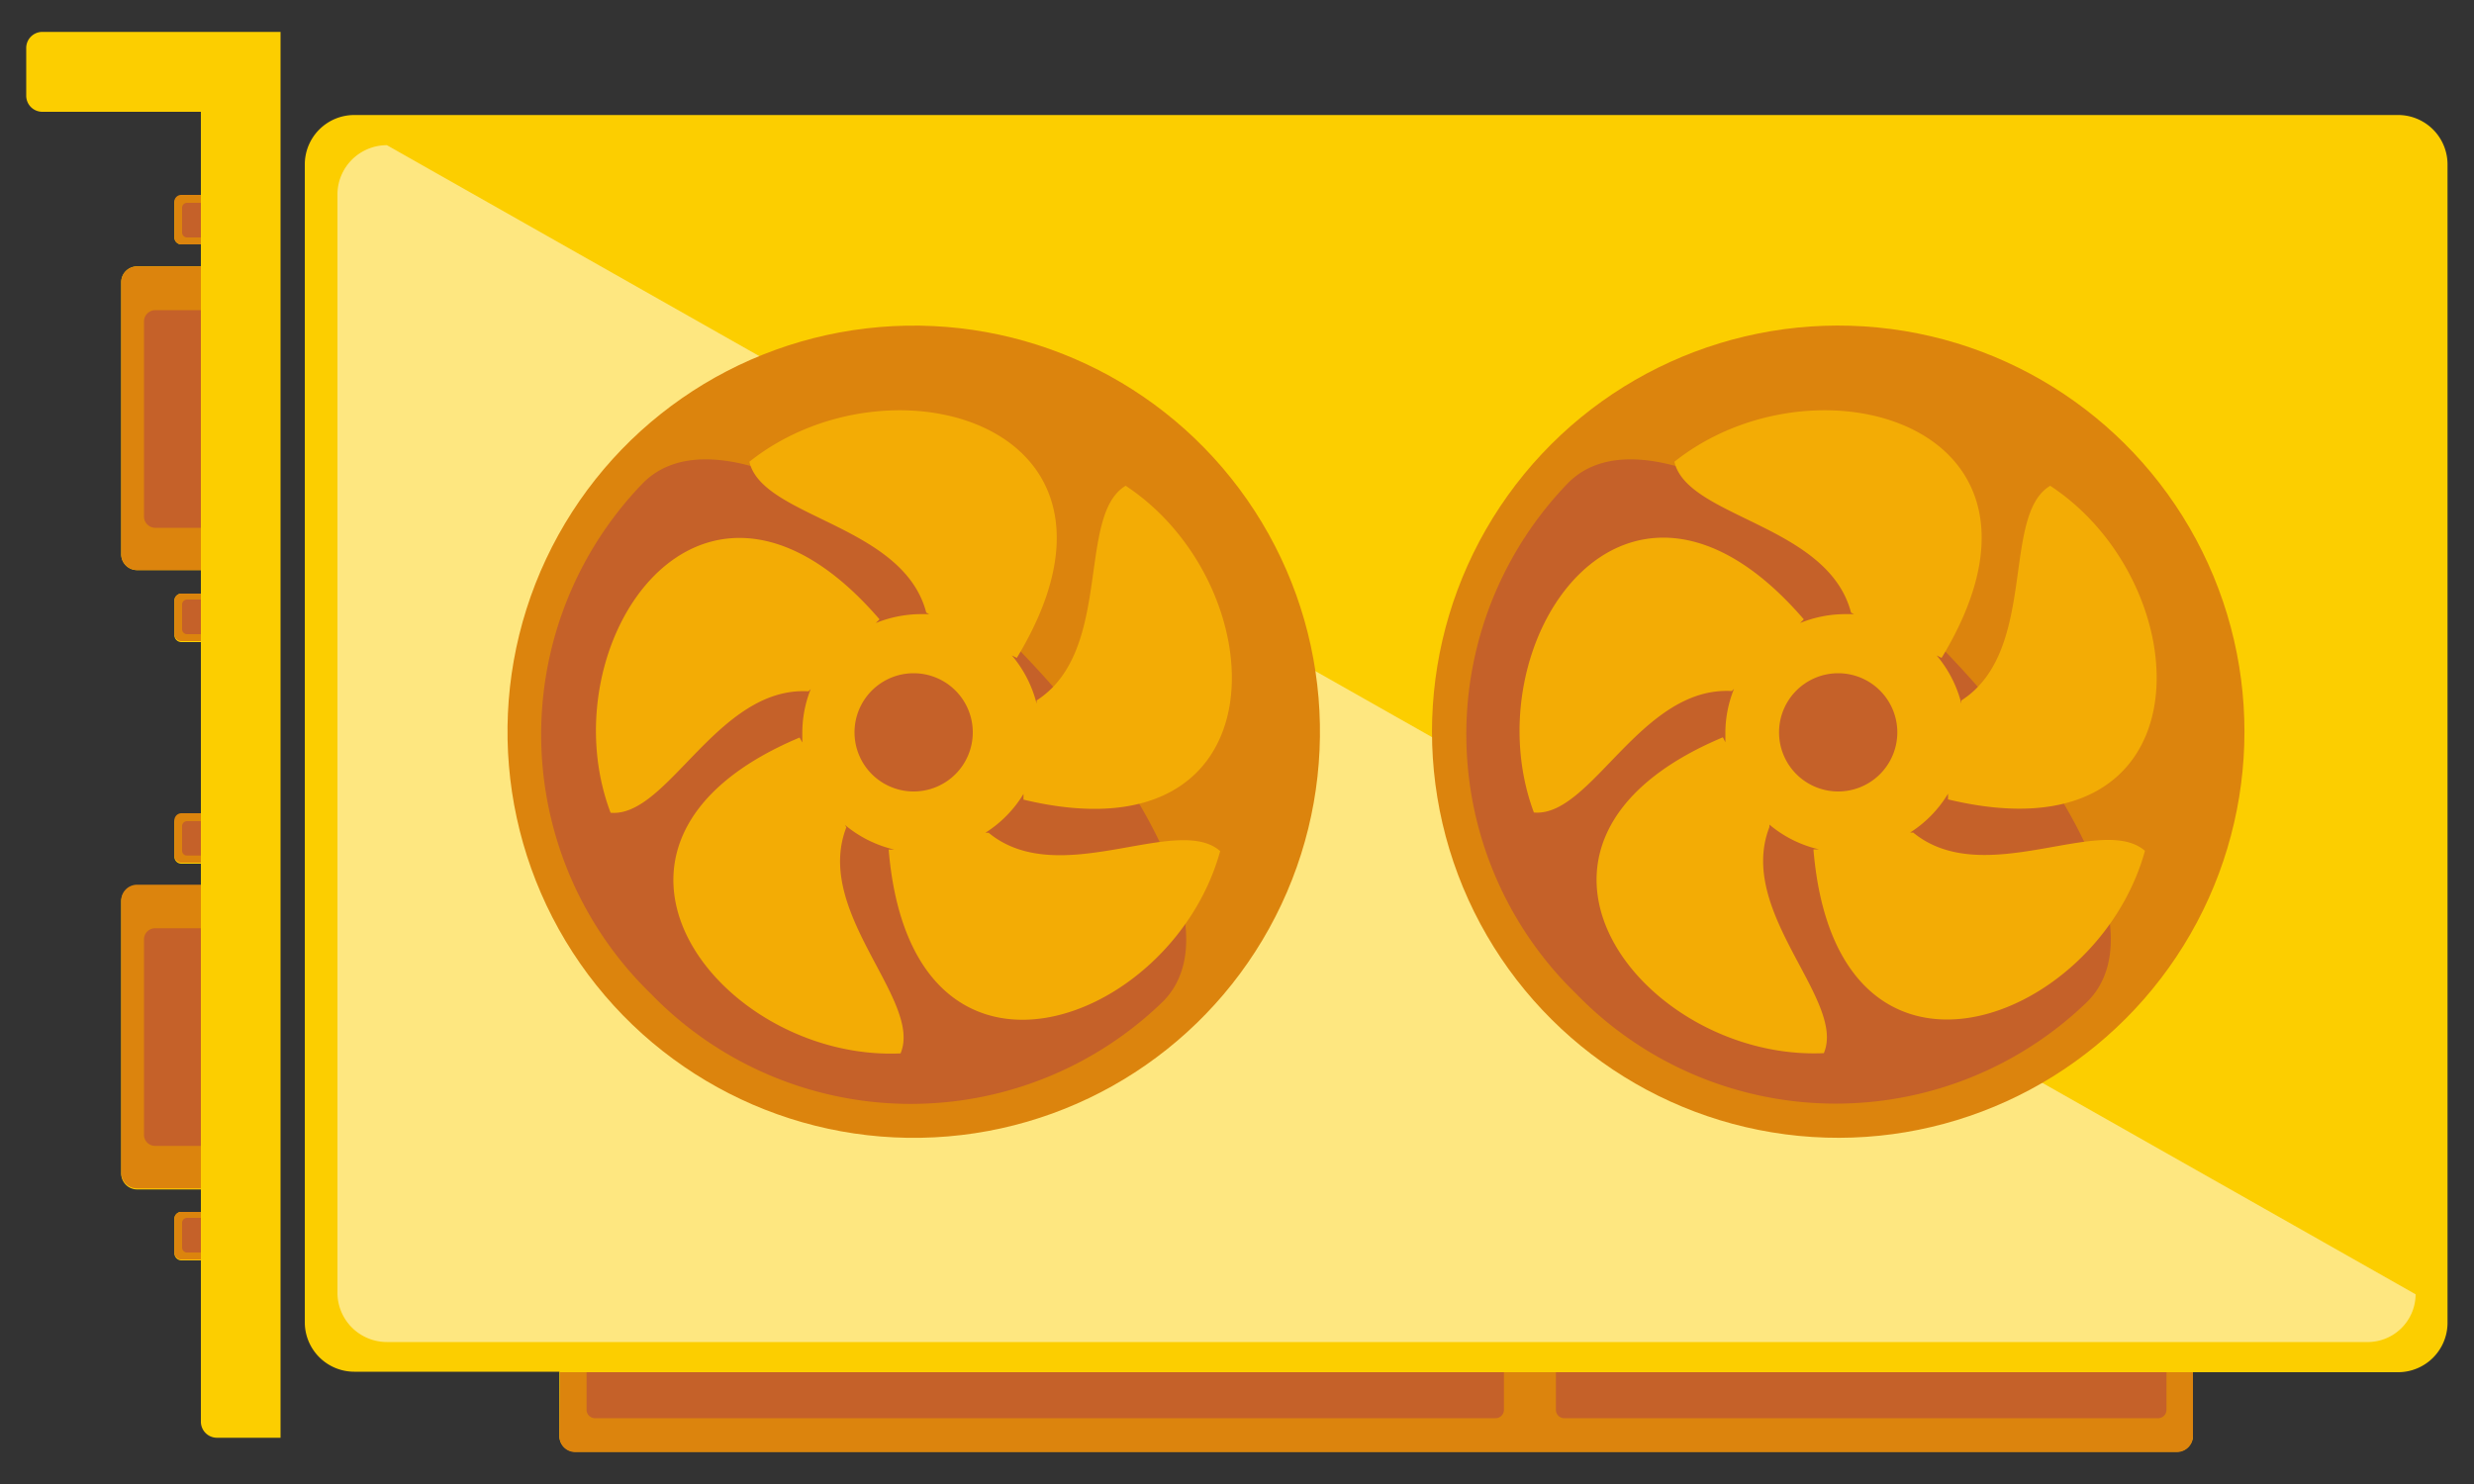
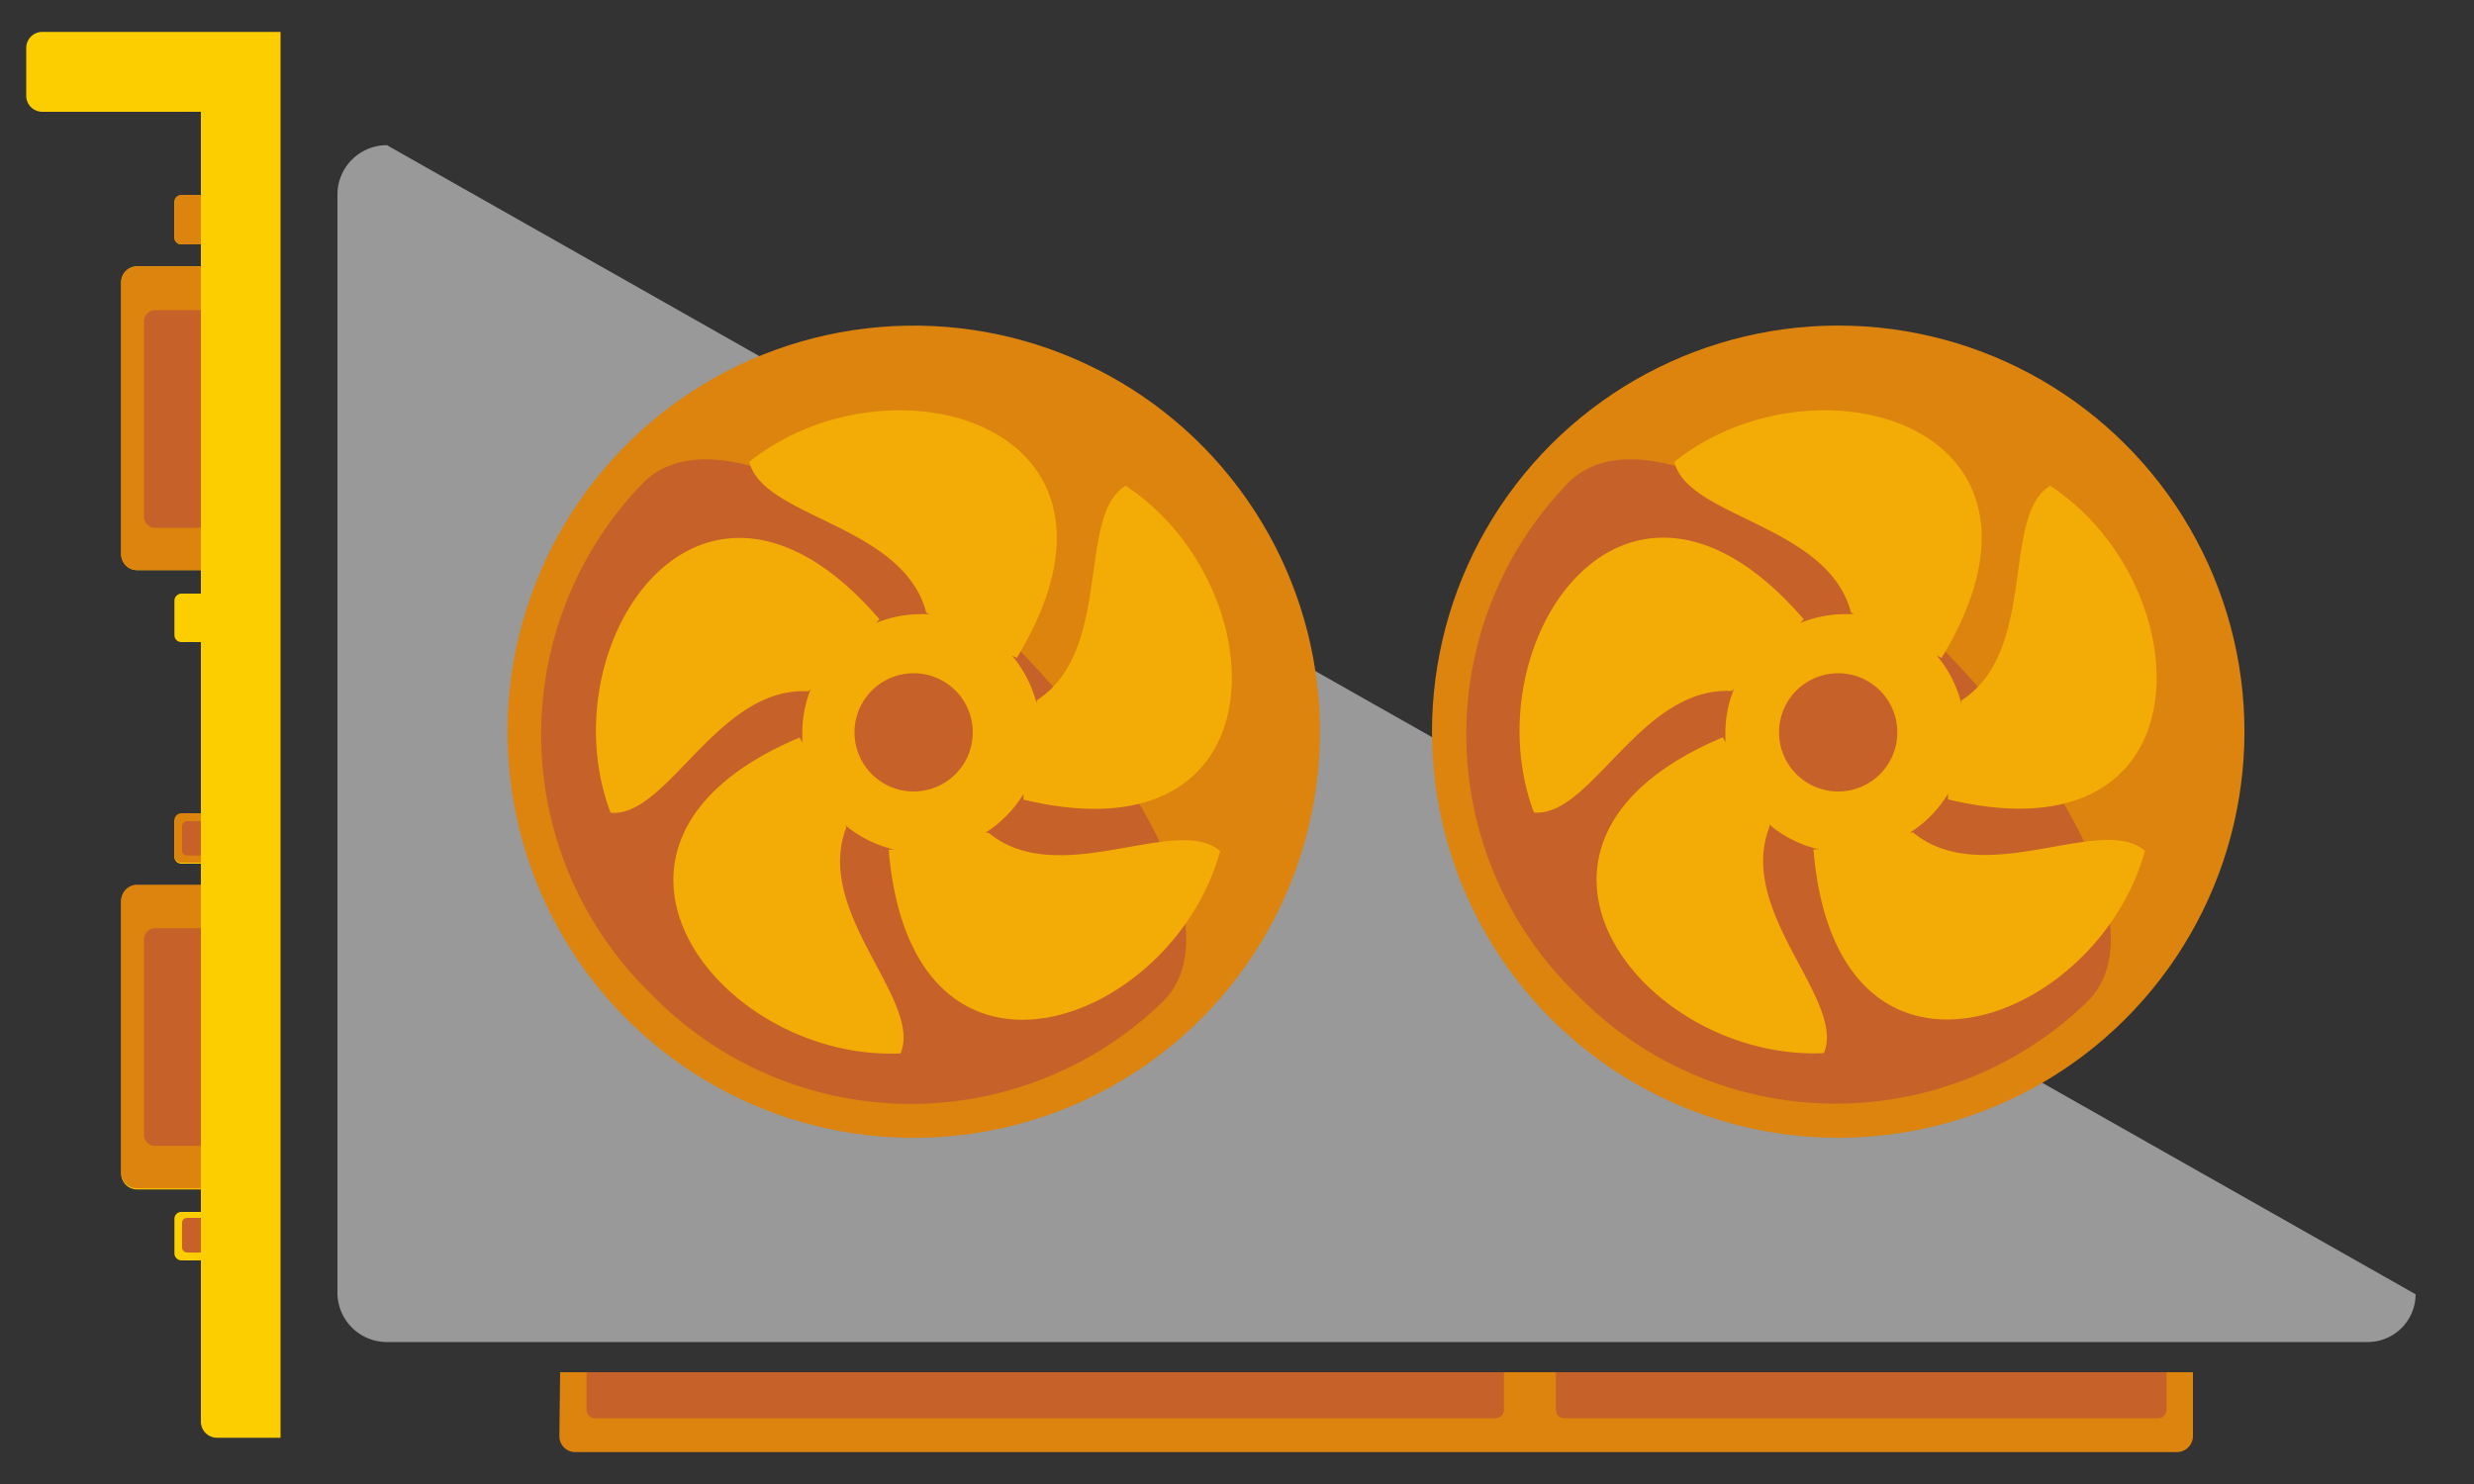
<svg xmlns="http://www.w3.org/2000/svg" id="Слой_1" data-name="Слой 1" viewBox="0 0 100 60">
  <rect x="0" y="0" width="100" height="60" fill="#333333" stroke="none" />
  <defs>
    <style>.cls-1{fill:#fcce00;}.cls-2{fill:#fff;opacity:0.5;}.cls-3{fill:#dc840d;}.cls-4{fill:#c56129;}.cls-5{fill:#f3ac05;}</style>
  </defs>
-   <path class="cls-1" d="M96.91,4.65H14.32a2,2,0,0,0-2,2V53.46a2,2,0,0,0,2,2h8.29v2.58a.64.64,0,0,0,.64.65H88a.65.65,0,0,0,.64-.65V55.48h8.29a2,2,0,0,0,2-2V6.67A2,2,0,0,0,96.91,4.65Z" />
  <path class="cls-2" d="M13.64,7.8V52.33a2,2,0,0,0,2,1.93h80a1.94,1.94,0,0,0,2-1.93l-82-46.46A2,2,0,0,0,13.64,7.8Z" />
  <path class="cls-1" d="M1.71,1.29a.65.65,0,0,0-.65.65V3.87a.65.65,0,0,0,.65.65H8.12v3.4H7.33a.28.28,0,0,0-.28.28V9.6a.28.28,0,0,0,.28.28h.79v.89H5.54a.64.64,0,0,0-.64.64v11a.64.64,0,0,0,.64.64H8.12V24H7.33a.29.29,0,0,0-.28.28v1.4a.28.28,0,0,0,.28.28h.79v7H7.33a.29.29,0,0,0-.28.28v1.41a.28.28,0,0,0,.28.27h.79v.89H5.54a.64.64,0,0,0-.64.64v11a.64.64,0,0,0,.64.64H8.12V49H7.33a.28.28,0,0,0-.28.27v1.41a.29.29,0,0,0,.28.28h.79v6.52a.65.65,0,0,0,.64.65h2.58V1.29H1.71Z" />
  <circle class="cls-3" cx="36.93" cy="29.59" r="16.42" transform="translate(-10.28 26.38) rotate(-34.82)" />
  <path class="cls-4" d="M26,19.52a14.61,14.61,0,0,0,.31,20.66A14.62,14.62,0,0,0,47,40.5C52.62,34.88,31.63,13.9,26,19.52Z" />
  <path class="cls-5" d="M45.5,19.64c-2,1.19-.49,6.68-3.6,8.68l0,.13a4.83,4.83,0,0,0-1-1.95l.2.1c5.7-9.41-5.08-12.5-10.81-7.93.53,2.27,6.22,2.53,7.15,6.1l.12.06h-.32a4.9,4.9,0,0,0-1.84.36l.15-.15c-7.18-8.34-13.45,1-10.87,7.82,2.31.21,4.32-5.12,8-4.91l.09-.09a4.78,4.78,0,0,0-.34,1.78c0,.13,0,.26,0,.38l-.11-.2c-10.14,4.26-3.24,13.1,4.08,12.77.91-2.14-3.53-5.7-2.19-9.14l-.06-.1a4.82,4.82,0,0,0,2,1l-.23,0c.92,11,11.46,7.13,13.4.06-1.75-1.53-6.51,1.61-9.36-.74l-.13,0a4.81,4.81,0,0,0,1.54-1.57l0,.23C52,34.88,51.61,23.67,45.5,19.64ZM36.93,32a2.39,2.39,0,1,1,2.39-2.39A2.39,2.39,0,0,1,36.93,32Z" />
  <circle class="cls-3" cx="74.3" cy="29.59" r="16.42" transform="translate(37.64 100.66) rotate(-84.43)" />
  <path class="cls-4" d="M63.39,19.52a14.61,14.61,0,0,0,.32,20.66,14.61,14.61,0,0,0,20.66.32C90,34.88,69,13.9,63.39,19.52Z" />
  <path class="cls-5" d="M82.87,19.64c-2,1.19-.48,6.68-3.59,8.68l0,.13a4.85,4.85,0,0,0-1-1.95l.2.1c5.71-9.41-5.07-12.5-10.8-7.93.52,2.27,6.21,2.53,7.14,6.1l.12.06H74.6a4.87,4.87,0,0,0-1.84.36l.15-.15C65.72,16.69,59.45,26,62,32.85c2.32.21,4.32-5.12,8-4.91l.09-.09a4.78,4.78,0,0,0-.35,1.78c0,.13,0,.26,0,.38l-.1-.2c-10.15,4.26-3.24,13.1,4.08,12.77.91-2.14-3.54-5.7-2.2-9.14l0-.1a4.78,4.78,0,0,0,2,1l-.22,0c.91,11,11.45,7.13,13.4.06-1.76-1.53-6.51,1.61-9.37-.74l-.12,0a4.78,4.78,0,0,0,1.53-1.57l0,.23C89.38,34.88,89,23.67,82.87,19.64ZM74.3,32a2.39,2.39,0,1,1,2.39-2.39A2.39,2.39,0,0,1,74.3,32Z" />
  <path class="cls-3" d="M22.61,58.06a.64.64,0,0,0,.64.65H88a.65.65,0,0,0,.64-.65V55.48h-66Z" />
-   <path class="cls-3" d="M7.05,24.24v1.4a.28.28,0,0,0,.28.28h.79V24H7.33A.29.29,0,0,0,7.05,24.24Z" />
  <path class="cls-3" d="M7.05,8.2V9.6a.28.28,0,0,0,.28.28h.79v-2H7.33A.28.28,0,0,0,7.05,8.2Z" />
  <path class="cls-3" d="M4.9,11.41v11a.64.64,0,0,0,.64.64H8.12V10.77H5.54A.64.64,0,0,0,4.9,11.41Z" />
-   <path class="cls-4" d="M7.36,24.44v1a.2.2,0,0,0,.2.2h.56v-1.4H7.56A.2.2,0,0,0,7.36,24.44Z" />
-   <path class="cls-4" d="M7.36,8.4v1a.2.2,0,0,0,.2.2h.56V8.2H7.56A.2.2,0,0,0,7.36,8.4Z" />
  <path class="cls-4" d="M5.82,13v7.88a.46.46,0,0,0,.46.46H8.12v-8.8H6.28A.46.46,0,0,0,5.82,13Z" />
-   <path class="cls-3" d="M7.05,49.24v1.41a.29.29,0,0,0,.28.28h.79V49H7.33A.28.28,0,0,0,7.05,49.24Z" />
  <path class="cls-3" d="M7.05,33.2v1.41a.28.28,0,0,0,.28.27h.79v-2H7.33A.29.29,0,0,0,7.05,33.2Z" />
  <path class="cls-3" d="M4.9,36.41v11a.64.64,0,0,0,.64.64H8.12V35.77H5.54A.64.64,0,0,0,4.9,36.41Z" />
  <path class="cls-4" d="M7.36,49.44v1a.2.2,0,0,0,.2.2h.56V49.24H7.56A.2.2,0,0,0,7.36,49.44Z" />
  <path class="cls-4" d="M7.36,33.4v1a.19.19,0,0,0,.2.19h.56V33.2H7.56A.2.2,0,0,0,7.36,33.4Z" />
  <path class="cls-4" d="M5.82,38v7.87a.45.45,0,0,0,.46.46H8.12V37.53H6.28A.45.45,0,0,0,5.82,38Z" />
  <path class="cls-4" d="M62.89,57a.34.34,0,0,0,.34.34h24a.34.34,0,0,0,.34-.34V55.48H62.89Z" />
  <path class="cls-4" d="M23.71,57a.34.34,0,0,0,.34.34h36.4a.34.34,0,0,0,.34-.34V55.48H23.71Z" />
</svg>